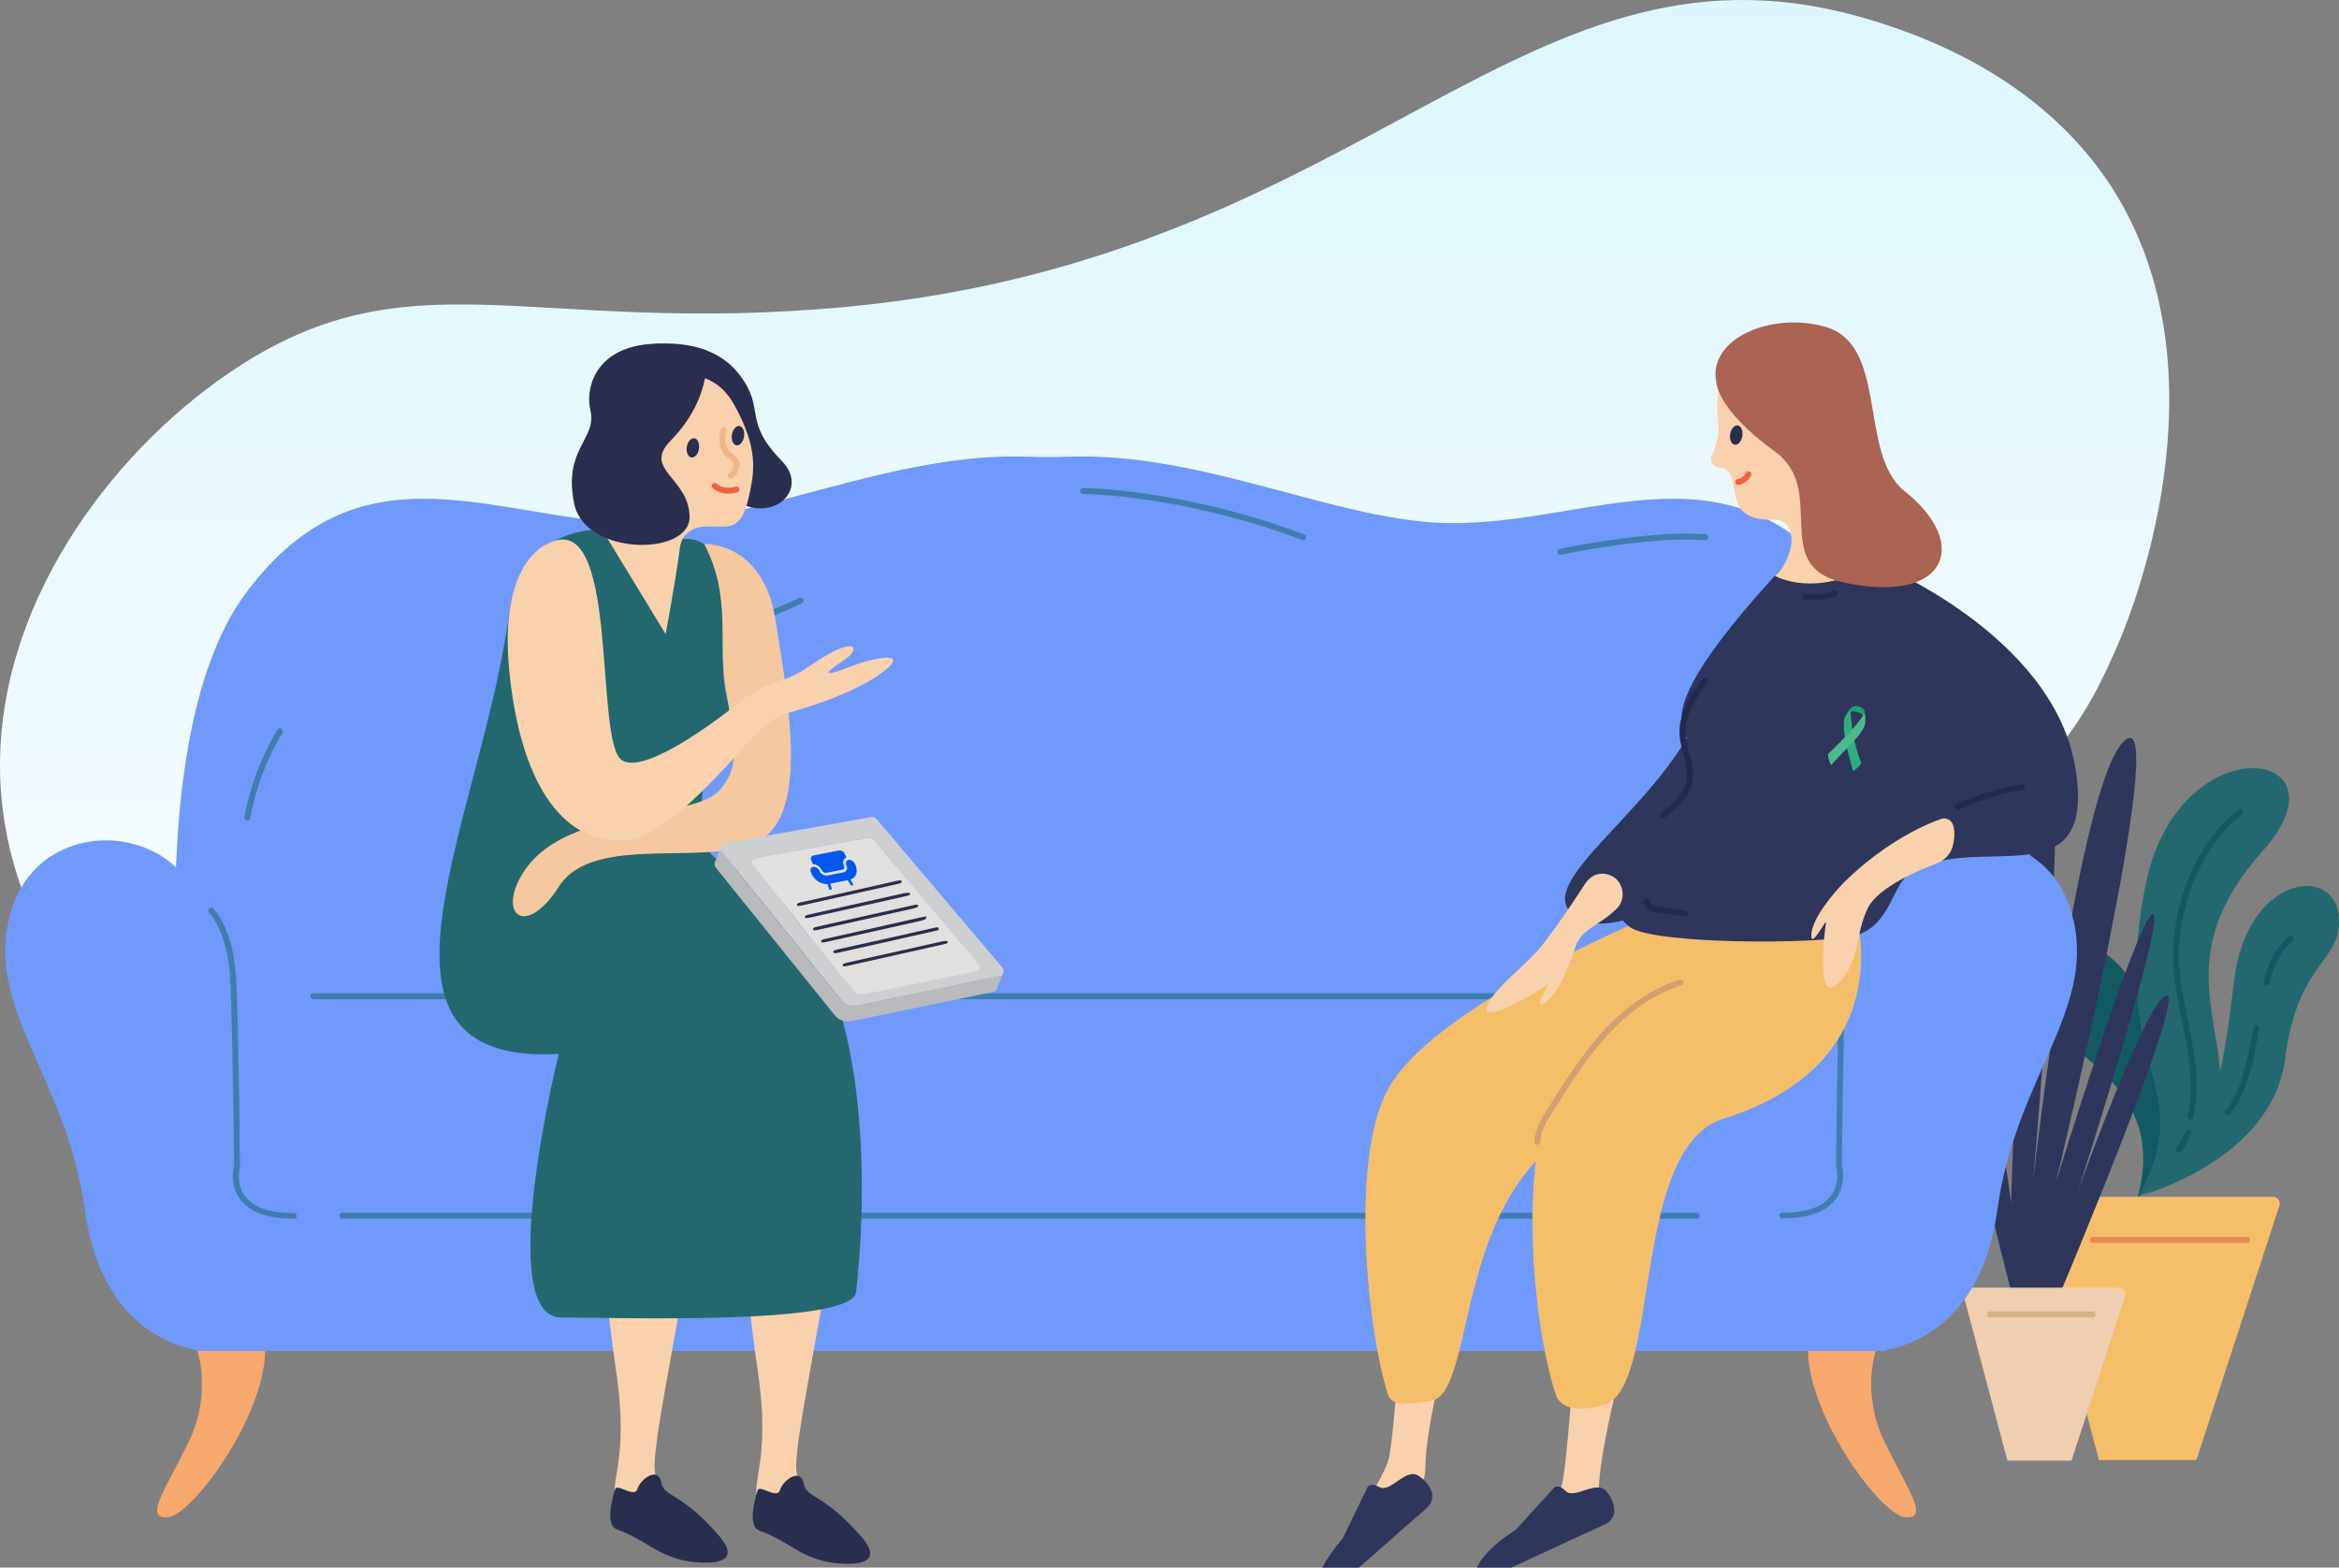
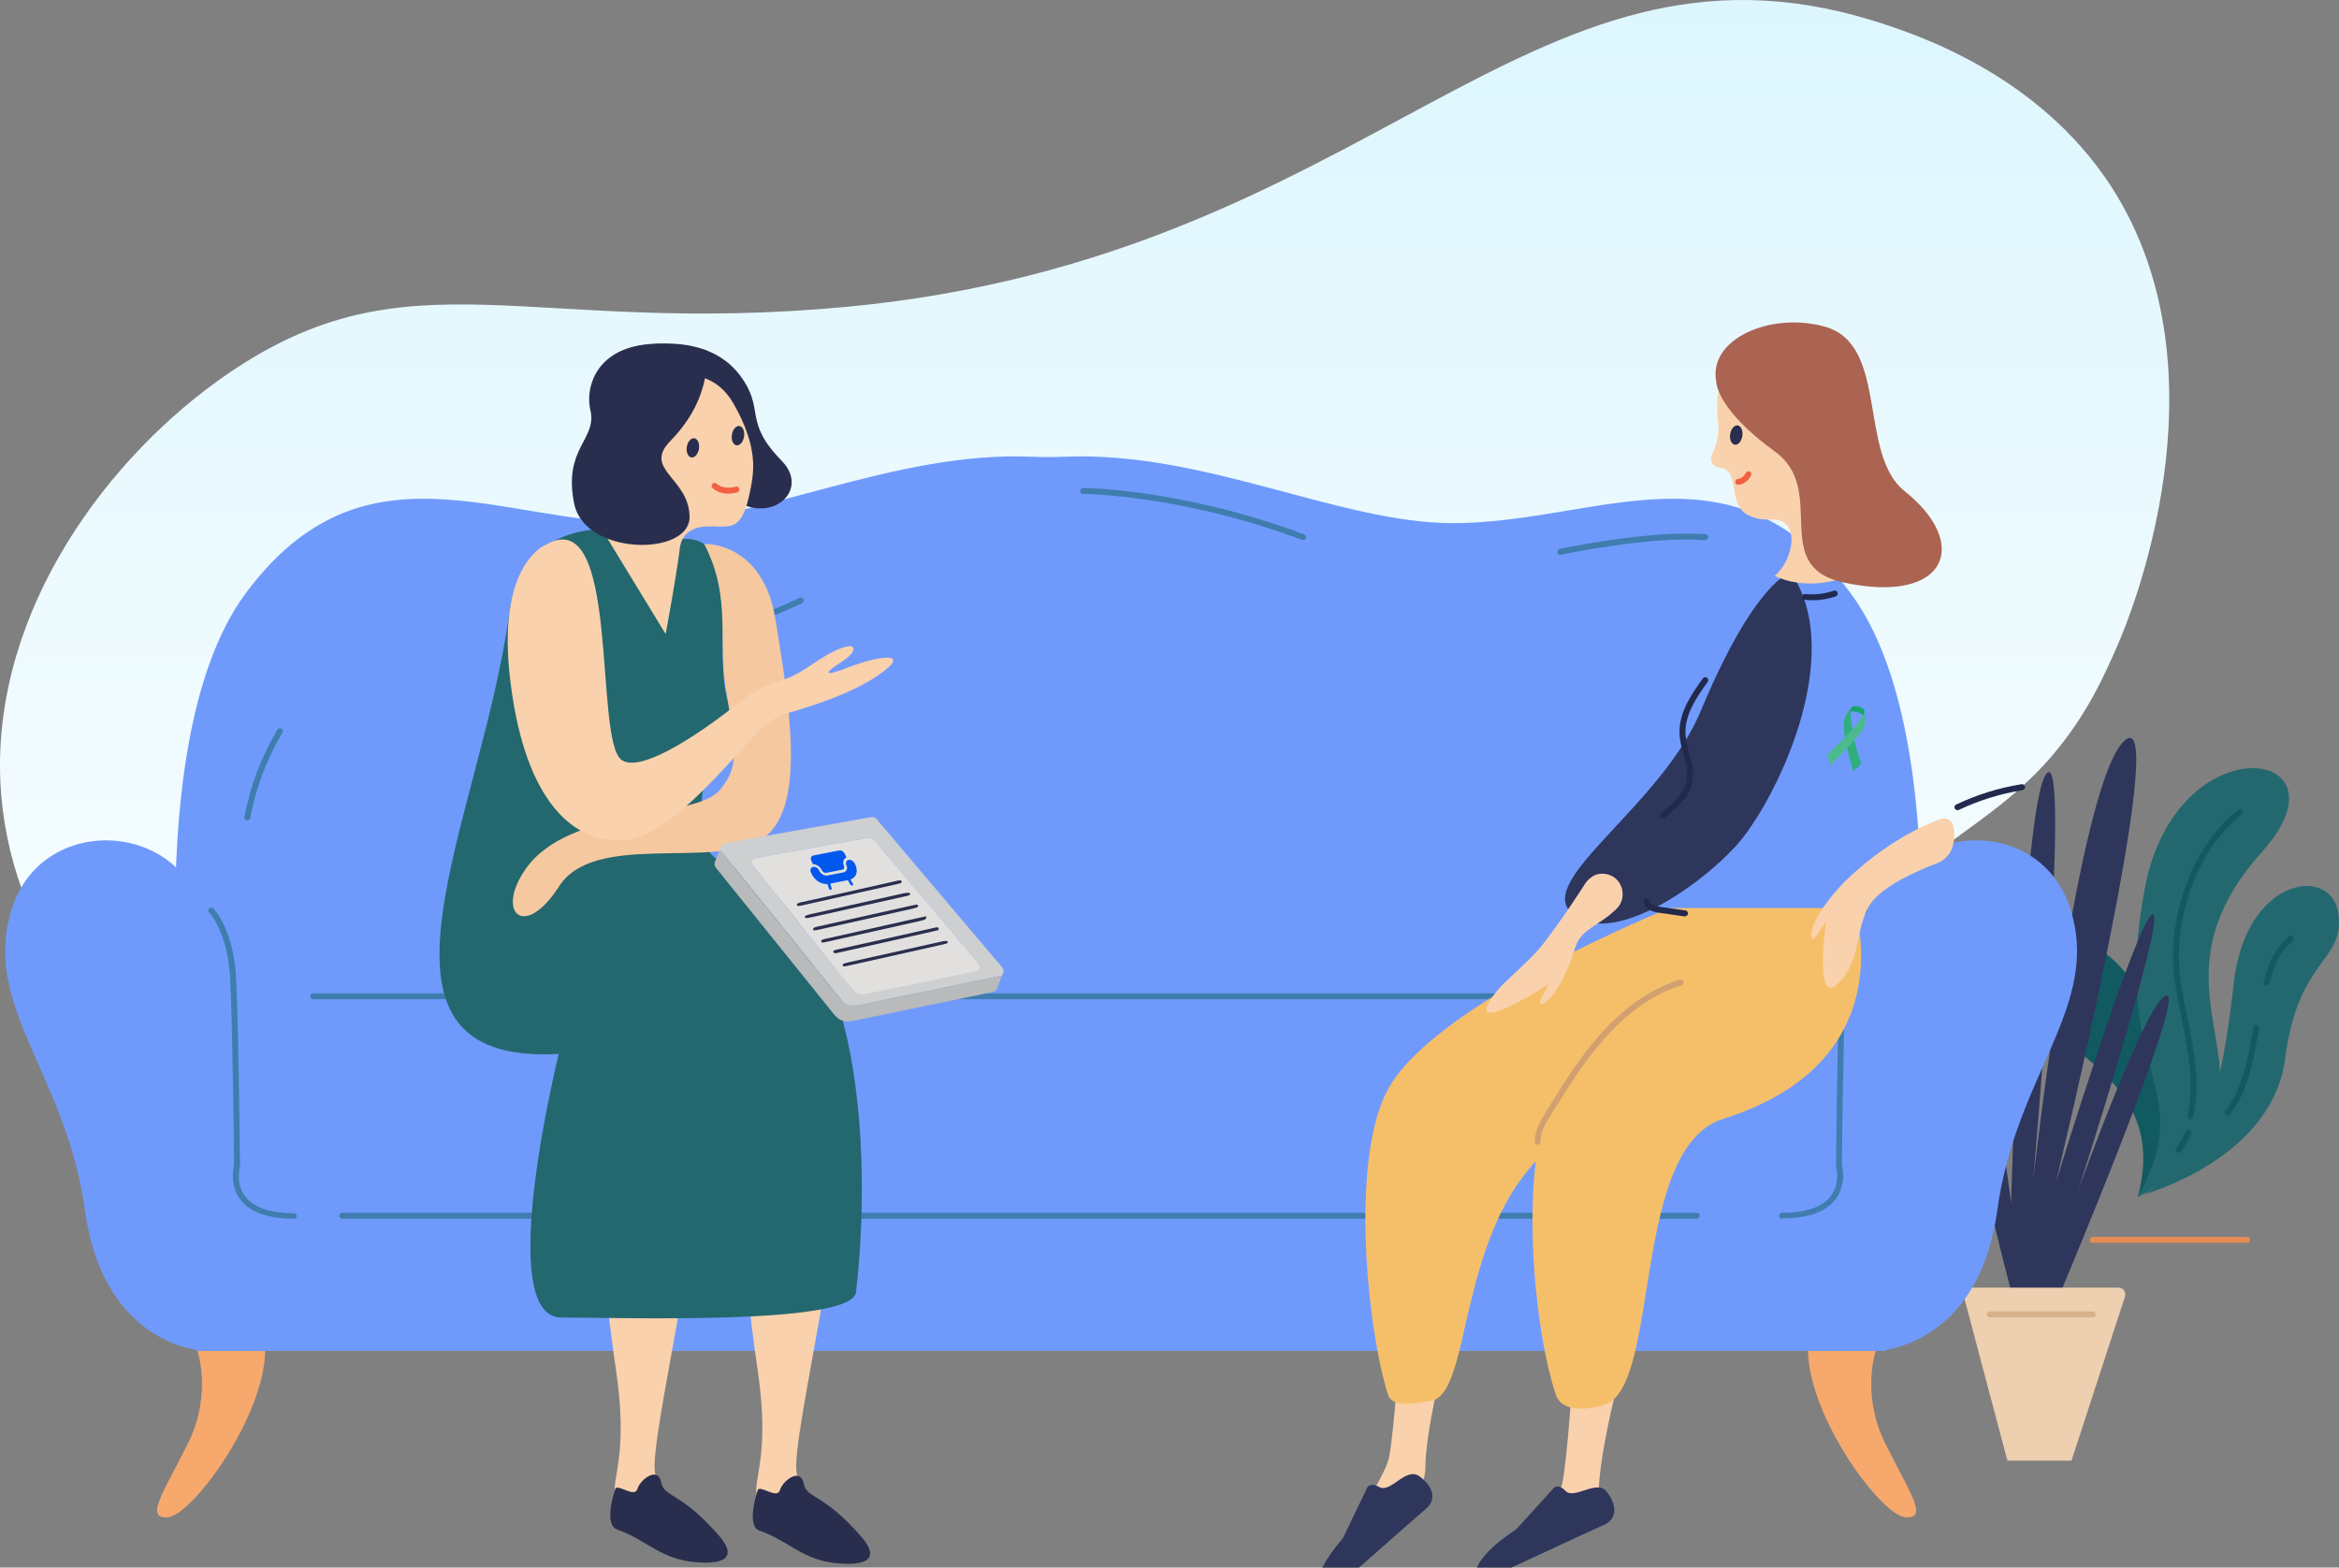
<svg xmlns="http://www.w3.org/2000/svg" width="940" height="630" viewBox="0 0 940 630" fill="none">
  <rect x="0" y="0" width="940" height="630" fill="#808080" stroke="none" />
  <g clip-path="url(#clip0_2702_6939)">
    <path d="M752.336 8.168C612.661 -34.554 551.901 103.243 340.531 123.295C212.038 135.372 164.646 100.148 91.602 150.186C43.854 182.844 -2.702 244.713 0.122 313.675C2.836 376.696 45.444 419.74 68.333 442.863C142.984 518.278 188.15 424.774 285.503 505.067C331.676 543.182 343.601 477.023 396.27 505.067C423.875 519.874 460.168 516.107 512.792 512.259C528.798 511.085 585.716 559.094 627.874 512.259C682.495 451.713 668.416 498.89 721.643 406.938C758.723 343.031 794.427 338.867 824.487 303.979C839.019 286.956 845.829 271.088 850.987 259.381C855.071 250.143 897.152 150.627 848.555 75.09C818.918 29.368 769.229 13.435 752.336 8.168Z" fill="url(#paint0_linear_2702_6939)" />
    <path d="M765.155 464.093C765.155 464.093 790.869 301.796 743.647 238.301C696.426 174.853 641.94 210.351 583.63 210.256C538.417 210.16 484.026 181.351 428.488 183.548C423.661 183.74 418.834 183.74 414.007 183.548C358.469 181.351 304.079 210.208 258.865 210.256C200.555 210.351 146.069 174.853 98.848 238.301C51.626 301.748 77.34 464.093 77.34 464.093H765.203H765.155Z" fill="#6F9AFC" />
    <path d="M859.167 481.008C859.167 481.008 884.928 462.088 864.663 410.203C844.446 358.317 808.647 381.967 820.883 407.623C828.865 424.297 871.306 435.524 859.167 480.96V481.008Z" fill="#115A61" />
    <path d="M859.168 481.007C859.168 481.007 888.801 467.964 892.003 440.014C895.205 412.065 871.642 384.115 909.209 342.167C946.728 300.219 874.701 290.043 861.988 356.883C847.65 432.274 884.165 436.335 859.168 481.007Z" fill="#23686F" />
-     <path d="M843.587 586.786H882.683L916.044 484.543C916.617 482.776 915.327 481.008 913.463 481.008H819.02C817.252 481.008 815.961 482.68 816.391 484.4L843.539 586.786H843.587Z" fill="#F5BF6A" />
    <path d="M808.218 518.703C808.218 518.703 783.365 428.213 786.137 382.396C788.909 336.578 808.218 483.396 808.218 483.396C808.218 483.396 812.807 320.047 822.652 310.683C832.498 301.318 817.06 474.557 817.06 474.557C817.06 474.557 835.27 312.88 854.054 297.449C872.837 282.017 826.237 475.13 826.237 475.13C826.237 475.13 859.024 368.636 865.094 367.537C871.164 366.438 835.27 478.14 835.27 478.14C835.27 478.14 863.326 400.073 870.83 400.073C878.333 400.073 828.388 518.703 828.388 518.703H808.218Z" fill="#2E365C" />
    <path d="M806.785 587.024H832.498L854.006 521.045C854.579 519.277 853.289 517.509 851.425 517.509H791.825C790.056 517.509 788.766 519.181 789.196 520.901L806.737 587.024H806.785Z" fill="#EECFAF" />
    <path d="M861.987 479.908C861.987 479.908 913.271 465.766 918.385 425.299C923.547 384.832 942.378 386.695 939.749 367.155C937.121 347.662 902.661 352.153 897.738 394.817C893.006 436.097 887.223 464.571 861.939 479.86L861.987 479.908Z" fill="#23686F" />
    <path d="M903.139 499.497H841.054C840.385 499.497 839.859 498.972 839.859 498.303C839.859 497.634 840.385 497.109 841.054 497.109H903.139C903.808 497.109 904.334 497.634 904.334 498.303C904.334 498.972 903.808 499.497 903.139 499.497Z" fill="#E48C53" />
    <path d="M910.881 396.013C910.881 396.013 910.69 396.013 910.594 396.013C909.973 395.822 909.591 395.201 909.734 394.532C911.837 386.696 913.892 381.966 919.723 376.281C920.201 375.851 920.966 375.851 921.396 376.281C921.874 376.759 921.826 377.523 921.396 377.953C916.425 382.779 914.322 386.601 912.028 395.105C911.885 395.631 911.407 396.013 910.881 396.013Z" fill="#115A61" />
    <path d="M895.253 448.375C895.014 448.375 894.727 448.28 894.488 448.136C893.963 447.706 893.867 446.99 894.297 446.464C900.845 438.199 902.9 427.306 904.908 416.747L905.625 412.925C905.768 412.256 906.342 411.874 907.011 411.969C907.68 412.113 908.062 412.734 907.967 413.355L907.25 417.129C905.194 427.975 903.091 439.154 896.161 447.85C895.922 448.136 895.588 448.28 895.205 448.28L895.253 448.375Z" fill="#115A61" />
    <path d="M880.293 449.904C880.293 449.904 880.102 449.904 880.006 449.904C879.385 449.761 878.955 449.14 879.098 448.471C882.062 435.476 879.337 422.194 876.709 409.294C874.797 399.93 873.028 391.091 873.267 382.491C873.984 359.415 884.308 337.056 899.602 325.446C900.128 325.064 900.893 325.159 901.275 325.685C901.657 326.21 901.562 326.975 901.036 327.357C886.315 338.537 876.326 360.227 875.657 382.587C875.418 390.948 877.186 399.643 879.05 408.864C881.727 422.003 884.499 435.523 881.392 449.044C881.249 449.618 880.771 449.952 880.245 449.952L880.293 449.904Z" fill="#115A61" />
    <path d="M875.561 463.33C875.322 463.33 875.083 463.235 874.844 463.091C874.318 462.709 874.175 461.945 874.605 461.419C876.086 459.365 877.329 457.167 878.285 454.826C878.524 454.205 879.241 453.918 879.862 454.157C880.483 454.396 880.77 455.113 880.531 455.734C879.48 458.266 878.141 460.655 876.516 462.852C876.277 463.187 875.943 463.33 875.561 463.33Z" fill="#115A61" />
    <path d="M841.054 529.451H799.663C798.994 529.451 798.469 528.926 798.469 528.257C798.469 527.588 798.994 527.063 799.663 527.063H841.054C841.723 527.063 842.249 527.588 842.249 528.257C842.249 528.926 841.723 529.451 841.054 529.451Z" fill="#D7B18B" />
    <path d="M753.827 542.878C753.827 542.878 747.901 560.221 757.46 579.714C767.019 599.207 775.383 610.339 765.824 609.813C756.265 609.24 727.11 570.206 726.584 542.878H753.827Z" fill="#F6A86D" />
    <path d="M79.347 542.878C79.347 542.878 85.274 560.221 75.715 579.714C66.156 599.207 57.792 610.339 67.35 609.813C76.909 609.24 106.064 570.206 106.59 542.878H79.347Z" fill="#F6A86D" />
    <path d="M757.795 440.35H78.822V542.926H757.795V440.35Z" fill="#6F9AFC" />
    <path d="M754.784 542.879C754.784 542.879 795.075 541.637 802.674 486.359C810.274 431.081 844.734 404.04 831.877 364.767C819.02 325.447 760.615 330.368 754.784 370.931C748.953 411.445 754.784 542.879 754.784 542.879Z" fill="#6F9AFC" />
    <path d="M82.024 542.879C82.024 542.879 41.733 541.637 34.134 486.359C26.534 431.081 -7.926 404.04 4.931 364.767C17.788 325.447 76.193 330.368 82.024 370.931C87.855 411.493 82.024 542.879 82.024 542.879Z" fill="#6F9AFC" />
    <path d="M681.897 489.797H137.562C136.892 489.797 136.367 489.272 136.367 488.603C136.367 487.934 136.892 487.409 137.562 487.409H681.897C682.566 487.409 683.091 487.934 683.091 488.603C683.091 489.272 682.566 489.797 681.897 489.797Z" fill="#3F7DAE" />
    <path d="M670.187 401.601H125.852C125.182 401.601 124.657 401.076 124.657 400.407C124.657 399.738 125.182 399.213 125.852 399.213H670.187C670.856 399.213 671.382 399.738 671.382 400.407C671.382 401.076 670.856 401.601 670.187 401.601Z" fill="#3F7DAE" />
    <path d="M118.062 489.797C107.642 489.797 100.378 487.17 96.554 482.058C92.252 476.324 93.782 469.444 94.069 468.25C94.069 464.906 93.495 413.259 92.539 393.814C91.583 374.369 84.127 366.82 84.032 366.772C83.554 366.295 83.554 365.578 84.032 365.1C84.462 364.622 85.227 364.622 85.705 365.1C86.039 365.435 93.925 373.27 94.929 393.766C95.885 413.785 96.459 467.916 96.459 468.489V468.823C96.459 468.823 94.547 475.512 98.466 480.768C101.859 485.259 108.455 487.552 118.062 487.552C118.731 487.552 119.257 488.077 119.257 488.746C119.257 489.415 118.731 489.941 118.062 489.941V489.797Z" fill="#3F7DAE" />
    <path d="M716.213 489.798C715.544 489.798 715.019 489.273 715.019 488.604C715.019 487.935 715.544 487.41 716.213 487.41C725.82 487.41 732.416 485.116 735.809 480.625C739.728 475.37 737.864 468.777 737.864 468.681V468.347C737.864 467.821 738.39 413.69 739.346 393.624C740.35 373.128 748.236 365.292 748.57 364.958C749.048 364.48 749.813 364.528 750.243 364.958C750.721 365.436 750.673 366.2 750.243 366.63C750.148 366.726 742.692 374.274 741.736 393.672C740.78 413.117 740.254 464.763 740.206 468.108C740.541 469.35 742.023 476.182 737.721 481.915C733.85 487.075 726.633 489.655 716.213 489.655V489.798Z" fill="#3F7DAE" />
    <path d="M261.829 258.748C261.207 258.748 260.681 258.27 260.634 257.649C260.586 256.98 261.064 256.407 261.733 256.359C282.524 254.687 302.55 249.288 321.333 240.259C321.954 239.972 322.624 240.259 322.91 240.832C323.197 241.405 322.91 242.122 322.337 242.409C303.314 251.582 282.954 257.076 261.876 258.748C261.876 258.748 261.829 258.748 261.781 258.748H261.829Z" fill="#3F7DAE" />
    <path d="M99.422 329.746C99.422 329.746 99.278 329.746 99.183 329.746C98.513 329.65 98.131 328.981 98.227 328.36C100.521 315.938 105.014 304.138 111.466 293.292C111.8 292.719 112.517 292.528 113.091 292.862C113.664 293.197 113.856 293.913 113.521 294.487C107.164 305.093 102.815 316.607 100.569 328.79C100.473 329.364 99.947 329.746 99.374 329.746H99.422Z" fill="#3F7DAE" />
    <path d="M649.635 558.023C649.635 558.023 642.466 585.877 642.466 600.64C642.466 615.403 603.657 628.876 596.87 628.064C590.083 627.252 625.738 607.806 627.936 595.862C630.135 583.918 632.142 550.857 632.142 550.857L649.683 558.023H649.635Z" fill="#F9D1AC" />
    <path d="M579.998 547.512C579.998 547.512 572.828 575.366 572.828 590.129C572.828 604.892 543.339 630.739 536.6 629.927C529.813 629.115 556.1 597.296 558.299 585.352C560.497 573.407 562.505 540.346 562.505 540.346L580.045 547.512H579.998Z" fill="#F9D1AC" />
    <path d="M719.655 230.036C719.655 230.036 705.317 233.381 683.57 285.601C667.75 323.631 617.613 353.3 631.282 366.63C646.242 381.298 681.945 357.218 697.574 340.066C713.203 322.914 742.596 263.432 719.655 230.036Z" fill="#2E365C" />
    <path d="M745.225 364.957C745.225 364.957 766.016 426.541 692.507 449.665C655.371 461.323 667.463 556.542 645.143 564.425C640.22 566.193 627.841 568.486 625.212 560.412C615.94 532.08 611.017 471.547 622.822 442.785C637.973 405.854 712.007 364.957 712.007 364.957H745.225Z" fill="#F5BF6A" />
    <path d="M712.007 364.957C712.007 364.957 693.415 438.868 655.992 445.986C579.998 460.463 596.057 561.176 574.502 563.135C570.105 563.517 559.685 566.432 557.774 560.412C549.553 534.326 542.384 466.339 557.774 437.817C576.748 402.701 671 364.957 671 364.957H712.055H712.007Z" fill="#F5BF6A" />
-     <path d="M753.589 226.118C753.589 226.118 825.09 254.689 834.027 308.485C842.965 362.282 794.74 334.046 768.023 350.529C760.28 355.306 759.802 372.458 745.273 376.041C730.695 379.625 663.782 379.625 654.845 372.458C649.348 368.063 642.227 361.47 677.834 311.304C692.555 290.569 644.521 305.427 717.552 226.739C717.552 226.739 746.898 223.108 753.589 226.118Z" fill="#2E365C" />
    <path d="M712.007 208.823C723.813 208.25 720.993 224.924 713.25 231.422C713.25 231.422 730.169 241.12 753.589 226.118C734.853 219.812 732.559 197.357 732.559 197.357L712.007 208.823Z" fill="#F9D1AC" />
    <path d="M700.489 144.516C700.489 144.516 687.488 146.57 690.595 170.793C690.595 170.793 691.121 176.717 688.062 182.594C688.062 182.594 685.863 187.18 691.79 188.088C698.959 189.187 694.705 201.657 701.349 206.291C710.812 212.884 728.066 204.953 730.982 201.466C733.897 197.978 742.787 147.478 700.489 144.516Z" fill="#F9D1AC" />
    <path d="M689.735 153.402C689.735 153.402 689.544 164.295 713.346 181.495C734.853 197.07 710.765 227.599 740.876 234.097C782.409 243.079 792.112 218.617 765.49 197.452C746.659 182.498 759.133 138.783 733.658 131.377C712.055 125.118 686.342 136.059 689.735 153.402Z" fill="#AB6352" />
    <path d="M698.529 194.871C697.908 194.871 697.382 194.394 697.334 193.725C697.334 193.056 697.812 192.53 698.482 192.483C700.441 192.387 701.636 190.094 701.636 190.046C701.923 189.473 702.687 189.234 703.213 189.52C703.787 189.807 704.026 190.524 703.739 191.097C703.643 191.24 701.923 194.68 698.529 194.824H698.482L698.529 194.871Z" fill="#F26041" />
    <path d="M695.327 174.471C694.992 176.621 695.805 178.485 697.143 178.724C698.481 178.962 699.867 177.386 700.202 175.236C700.537 173.086 699.724 171.223 698.386 170.984C697.048 170.745 695.662 172.321 695.327 174.471Z" fill="#292E4E" />
    <path d="M784.704 340.352C783.796 343.362 781.501 345.751 778.538 346.897C770.939 349.764 754.736 356.644 750.626 365.005C745.225 376.041 747.854 386.074 738.677 395.247C729.501 404.42 733.276 374.082 733.802 371.12C734.328 368.158 728.019 381.44 727.923 376.137C727.828 369.496 736.957 358.746 741.258 354.446C748.953 346.754 763.674 334.953 780.115 329.124C782.123 328.408 784.273 329.602 784.895 331.609C785.516 333.615 785.803 336.577 784.656 340.4L784.704 340.352Z" fill="#F9D1AC" />
    <path d="M523.696 217.088C523.696 217.088 523.409 217.088 523.266 216.993C475.041 198.838 435.658 198.503 435.276 198.503C434.607 198.503 434.081 197.978 434.081 197.309C434.081 196.64 434.607 196.114 435.276 196.114C435.658 196.114 475.471 196.449 524.126 214.795C524.748 215.034 525.034 215.703 524.843 216.324C524.652 216.802 524.222 217.088 523.744 217.088H523.696Z" fill="#3F7DAE" />
    <path d="M627.028 223.012C626.455 223.012 625.977 222.63 625.881 222.057C625.738 221.435 626.168 220.767 626.789 220.623C627.124 220.528 662.587 212.979 685.433 214.699C686.102 214.747 686.58 215.32 686.533 215.989C686.485 216.658 685.911 217.136 685.242 217.088C662.731 215.368 627.602 222.917 627.267 222.964C627.171 222.964 627.076 222.964 627.028 222.964V223.012Z" fill="#3F7DAE" />
    <path d="M617.852 460.128C617.183 460.128 616.657 459.555 616.705 458.886C616.801 453.965 619.573 449.57 621.771 445.987C628.367 435.428 635.154 424.487 643.709 415.027C653.411 404.325 663.974 397.159 675.11 393.719C675.779 393.528 676.401 393.862 676.592 394.531C676.783 395.152 676.448 395.821 675.779 396.012C665.073 399.309 654.845 406.284 645.477 416.652C637.066 425.92 630.326 436.766 623.779 447.229C621.628 450.716 619.142 454.634 619.047 458.886C619.047 459.555 618.521 460.033 617.852 460.033V460.128Z" fill="#D2A070" />
    <path d="M282.714 507.858C282.714 507.858 282.666 507.858 282.619 507.858C281.95 507.858 281.472 507.237 281.519 506.568C283.575 475.418 292.178 444.315 306.42 416.557C306.707 415.983 307.424 415.745 308.046 416.031C308.619 416.318 308.858 417.035 308.571 417.656C294.472 445.127 285.964 475.895 283.909 506.711C283.909 507.333 283.336 507.81 282.714 507.81V507.858Z" fill="#115A61" />
    <path d="M306.756 440.397C306.756 440.397 306.469 440.397 306.326 440.301C305.704 440.062 305.417 439.346 305.656 438.724C310.292 427.401 312.873 415.505 313.447 403.322C313.447 402.653 313.973 402.175 314.69 402.175C315.359 402.175 315.884 402.749 315.837 403.417C315.263 415.887 312.634 428.07 307.903 439.632C307.712 440.11 307.281 440.397 306.803 440.397H306.756Z" fill="#115A61" />
    <path d="M263.166 293.437C257.861 293.437 252.604 290.475 249.975 285.84C249.64 285.267 249.832 284.55 250.405 284.216C250.979 283.881 251.696 284.073 252.03 284.646C254.372 288.659 259.152 291.143 263.692 291C264.409 290.905 264.887 291.478 264.935 292.147C264.935 292.816 264.457 293.341 263.788 293.389C263.549 293.389 263.357 293.389 263.119 293.389L263.166 293.437Z" fill="#115A61" />
    <path d="M668.275 328.982C667.94 328.982 667.558 328.839 667.319 328.552C666.889 328.026 666.984 327.262 667.51 326.88C672.337 323.058 676.735 319.14 677.786 313.932C678.503 310.445 677.547 306.909 676.543 303.182C675.826 300.459 675.062 297.688 674.966 294.774C674.632 286.126 680.271 278.339 684.334 272.653C684.716 272.128 685.481 271.984 686.007 272.366C686.533 272.749 686.676 273.513 686.294 274.039C681.418 280.775 677.117 287.464 677.356 294.678C677.452 297.258 678.168 299.934 678.838 302.514C679.841 306.336 680.893 310.301 680.128 314.362C678.933 320.382 674.154 324.586 668.992 328.695C668.753 328.886 668.514 328.934 668.227 328.934L668.275 328.982Z" fill="#21294D" />
    <path d="M786.663 325.588C786.233 325.588 785.803 325.349 785.564 324.919C785.277 324.346 785.564 323.629 786.137 323.343C794.502 319.377 803.344 316.606 812.425 315.173C813.094 315.077 813.667 315.507 813.811 316.176C813.906 316.845 813.476 317.418 812.807 317.562C803.917 318.995 795.266 321.67 787.141 325.54C786.95 325.636 786.807 325.636 786.615 325.636L786.663 325.588Z" fill="#21294D" />
    <path d="M677.212 368.302C677.212 368.302 677.117 368.302 677.021 368.302L666.363 366.773C662.778 366.248 660.723 364.671 660.627 362.426C660.627 361.757 661.105 361.231 661.775 361.184C662.539 361.184 662.969 361.661 663.017 362.33C663.017 363.477 664.929 364.146 666.697 364.385L677.356 365.913C678.025 366.009 678.455 366.63 678.359 367.251C678.264 367.825 677.786 368.255 677.164 368.255L677.212 368.302Z" fill="#21294D" />
    <path d="M728.21 241.216C727.206 241.216 726.251 241.169 725.295 241.073C724.626 241.025 724.148 240.404 724.243 239.783C724.291 239.114 724.817 238.636 725.534 238.732C729.357 239.114 733.324 238.684 736.957 237.394C737.578 237.155 738.247 237.538 738.486 238.159C738.725 238.78 738.39 239.449 737.721 239.688C734.662 240.739 731.412 241.264 728.21 241.264V241.216Z" fill="#21294D" />
    <path d="M296.097 449.953C296.097 449.953 296.718 497.968 304.509 550.857C312.299 603.746 291.365 596.723 317.843 614.973C345.517 634.036 354.215 627.586 342.123 618.174C335.193 612.728 321.762 603.841 320.09 591.42C318.13 576.752 342.219 481.246 335.575 462.04C328.597 441.878 296.097 449.953 296.097 449.953Z" fill="#F9D1AC" />
    <path d="M239.173 449.953C239.173 449.953 239.794 497.968 247.585 550.857C255.375 603.746 234.441 596.723 260.92 614.973C288.593 634.036 297.291 627.586 285.199 618.174C278.269 612.728 264.839 603.841 263.166 591.42C261.206 576.752 285.295 481.246 278.651 462.04C271.673 441.878 239.173 449.953 239.173 449.953Z" fill="#F9D1AC" />
    <path d="M272.247 216.755C272.247 216.755 211.5 195.59 204.617 246.711C193.529 329.317 137.418 428.358 224.548 423.581C224.548 423.581 198.261 529.502 225.551 529.502C249.019 529.502 339.972 532.607 343.939 519.851C343.939 519.851 363.631 374.753 290.744 346.66C279.894 342.504 280.42 328.075 284.1 306.289C285.008 300.986 296.909 292.672 293.707 285.363C284.148 263.481 301.736 212.694 272.199 216.803L272.247 216.755Z" fill="#23686F" />
    <path d="M283.049 218.617C283.049 218.617 306.708 217.422 311.726 249.385C316.744 281.3 325.156 326.449 305.321 337.772C285.487 349.095 238.696 334.38 224.692 356.214C210.688 378.048 199.026 366.725 211.214 349.286C229.089 323.726 279.895 329.698 289.549 317.18C295.81 309.106 296.479 305.571 292.13 279.341C287.924 258.463 294.52 240.737 283.001 218.617H283.049Z" fill="#F5C89F" />
    <path d="M254.993 139.452C254.993 139.452 283.24 132.237 297.244 150.679C307.902 164.678 298.2 168.93 314.259 185.317C326.494 197.883 307.52 213.362 291.174 197.787C272.439 179.966 254.993 139.404 254.993 139.404V139.452Z" fill="#292E4E" />
    <path d="M264.935 152.733C264.935 152.733 284.531 144.181 294.807 162.241C304.796 179.823 302.98 189.569 301.594 196.688C299.969 205.001 297.961 210.925 292.656 211.499C287.399 212.072 262.354 212.597 251.935 181.16C241.516 149.723 264.983 152.685 264.983 152.685L264.935 152.733Z" fill="#F9D1AC" />
    <path d="M286.586 211.69C286.586 211.69 274.494 209.874 273.203 220.385C271.817 231.804 267.515 254.832 267.515 254.832L243.14 214.843C243.14 214.843 253.703 212.454 258.96 199.602C264.218 186.75 286.586 211.737 286.586 211.737V211.69Z" fill="#F9D1AC" />
    <path d="M283.814 140.789C283.814 140.789 287.207 159.088 269.427 177.195C258.1 188.709 277.075 192.101 277.122 207.82C277.122 223.586 235.063 223.443 230.761 202.469C226.173 180.062 240.081 176.67 237.261 164.821C234.489 152.972 242.758 130.422 283.861 140.789H283.814Z" fill="#292E4E" />
    <path d="M276.023 179.584C275.688 181.734 276.501 183.597 277.839 183.836C279.177 184.075 280.564 182.498 280.898 180.396C281.233 178.246 280.42 176.383 279.082 176.144C277.744 175.905 276.358 177.482 276.023 179.584Z" fill="#292E4E" />
    <path d="M294.137 174.711C293.803 176.861 294.615 178.724 295.954 178.963C297.292 179.202 298.678 177.625 299.013 175.475C299.347 173.325 298.535 171.462 297.196 171.223C295.858 170.984 294.472 172.561 294.137 174.711Z" fill="#292E4E" />
-     <path d="M293.66 192.339C293.325 192.339 292.943 192.196 292.751 191.909C292.321 191.384 292.417 190.667 292.943 190.237C293.468 189.807 294.854 188.326 294.807 186.94C294.807 186.081 294.185 185.221 293.038 184.408C287.207 180.395 289.597 172.799 289.693 172.464C289.884 171.843 290.553 171.509 291.174 171.7C291.796 171.891 292.13 172.56 291.939 173.181C291.843 173.42 289.979 179.392 294.376 182.402C296.193 183.644 297.149 185.125 297.196 186.797C297.292 189.712 294.568 191.957 294.472 192.053C294.233 192.244 293.994 192.339 293.707 192.339H293.66Z" fill="#F0B683" />
    <path d="M292.704 198.407C288.546 198.407 286.443 196.21 286.299 196.066C285.869 195.588 285.869 194.824 286.347 194.394C286.825 193.964 287.59 193.964 288.02 194.442C288.02 194.442 290.553 196.974 295.619 195.588C296.288 195.397 296.91 195.78 297.101 196.448C297.292 197.117 296.91 197.738 296.241 197.93C294.902 198.264 293.707 198.407 292.656 198.407H292.704Z" fill="#F26041" />
    <path d="M247.25 598.49C247.25 598.49 242.327 612.68 247.967 614.686C260.346 619.034 265.412 626.965 280.611 627.921C295.092 628.828 294.184 623.238 288.927 617.171C273.346 599.207 266.941 602.073 265.699 595.624C264.456 589.221 257.287 594.525 256.187 598.395C255.088 602.264 247.967 596.006 247.202 598.49H247.25Z" fill="#292E4E" />
    <path d="M304.509 598.968C304.509 598.968 299.586 613.157 305.226 615.164C317.605 619.512 322.671 627.443 337.87 628.398C352.352 629.306 351.444 623.716 346.186 617.648C330.605 599.684 324.201 602.551 322.958 596.101C321.715 589.699 314.546 595.002 313.447 598.872C312.347 602.742 305.226 596.483 304.461 598.968H304.509Z" fill="#292E4E" />
    <path d="M549.17 598.538C549.17 598.538 549.935 595.193 554.38 597.678C558.825 600.162 565.038 589.508 570.295 593.234C575.505 596.961 577.847 602.407 572.972 606.468C568.097 610.529 540.758 634.943 534.354 640.247C527.997 645.55 524.269 636.09 539.707 618.126L549.17 598.538Z" fill="#2E365C" />
    <path d="M623.97 598.538C623.97 598.538 625.642 595.576 629.179 599.207C632.716 602.838 641.701 594.43 645.668 599.446C649.635 604.463 650.305 610.387 644.521 612.871C638.738 615.356 605.521 631.027 597.921 634.323C590.322 637.62 589.462 627.491 609.344 614.639L623.97 598.538Z" fill="#2E365C" />
    <path d="M341.55 267.97C330.557 272.317 330.748 270.741 338.634 265.724C346.521 260.707 344.609 254.496 325.921 267.301C318.369 272.461 315.215 273.082 311.391 274.276C311.057 274.085 308.476 275.662 308.141 275.47C305.752 275.996 302.358 279.149 300.064 279.866C283.336 293.673 257.909 311.016 249.879 305.474C238.456 297.591 249.593 201.56 219.434 218.903C219.434 218.903 200.364 226.069 204.666 269.642C208.967 313.214 225.074 338.536 249.879 337.819C267.181 337.341 287.972 311.876 304.891 293.865C308.237 290.281 312.491 287.749 317.175 286.411C326.781 283.688 342.315 278.576 352.399 271.744C367.933 261.281 352.543 263.67 341.55 268.017V267.97Z" fill="#F9D1AC" />
    <path d="M636.731 355.642C636.731 355.642 627.841 369.497 620.529 378.909C612.977 388.607 602.653 394.962 598.304 402.988C592.186 414.407 619.477 397.637 621.819 395.774C624.161 393.911 615.51 405.759 620.194 403.323C626.073 400.265 631.187 387.126 632.907 381.25C635.297 373.128 642.18 372.507 649.636 365.292C654.081 360.993 652.312 353.205 646.338 351.485C643.183 350.577 639.647 351.151 636.683 355.642H636.731Z" fill="#F9D1AC" />
    <g clip-path="url(#clip1_2702_6939)">
      <path d="M289.208 341.764C289.263 341.558 289.322 341.343 289.367 341.133C289.728 339.568 290.784 338.96 292.303 338.696C304.57 336.536 316.828 334.336 329.097 332.141C335.657 330.974 342.211 329.793 348.771 328.626C348.987 328.589 349.204 328.553 349.414 328.503C350.737 328.128 351.779 328.456 352.655 329.59C353.851 331.133 355.177 332.583 356.443 334.069C367.998 347.722 379.553 361.374 391.108 375.027C394.805 379.399 398.511 383.751 402.212 388.114C402.353 388.275 402.49 388.446 402.641 388.611C403.332 389.389 403.508 390.266 403.081 391.223C402.933 391.548 402.781 391.882 402.633 392.207C402.197 392.254 401.764 392.267 401.337 392.354C397.019 393.236 392.707 394.133 388.396 395.03C382.811 396.201 377.233 397.387 371.652 398.548C366.139 399.688 360.613 400.799 355.1 401.938C351.916 402.6 348.752 403.329 345.563 403.941C344.444 404.156 343.265 404.121 342.115 404.169C341.766 404.178 341.393 404.094 341.059 404.002C340.13 403.753 339.344 403.285 338.719 402.521C336.589 399.965 334.419 397.453 332.318 394.884C329.939 391.982 327.619 389.019 325.287 386.088C323.533 383.89 321.782 381.681 320.027 379.483C318.221 377.23 316.402 374.984 314.592 372.741C313.05 370.827 311.504 368.924 309.958 367.02C308.275 364.945 306.592 362.87 304.924 360.789C303.341 358.824 301.763 356.848 300.171 354.879C298.492 352.794 296.805 350.729 295.136 348.648C293.645 346.789 292.171 344.913 290.657 343.082C290.249 342.592 289.721 342.199 289.243 341.765L289.208 341.764ZM337.246 390.482C338.548 390.909 339.536 390.943 340.552 390.748C343.181 390.231 345.804 389.759 348.427 389.228C353.104 388.28 357.768 387.304 362.442 386.331C367.607 385.261 372.769 384.166 377.923 383.091C378.56 382.954 379.199 382.842 379.835 382.704C381.677 382.314 383.517 381.959 385.337 381.501C386.79 381.129 386.695 380.103 386.309 379.121C386.204 378.866 385.963 378.655 385.782 378.443C384.172 376.491 382.561 374.538 380.931 372.603C377.864 368.949 374.782 365.301 371.701 361.653C369.315 358.832 366.921 356.031 364.527 353.231C361.705 349.932 358.864 346.651 356.041 343.352C355.8 343.081 355.591 342.787 355.364 342.509C354.081 340.945 352.761 339.414 351.515 337.816C350.639 336.682 349.586 336.445 348.254 336.78C347.068 337.076 345.845 337.251 344.631 337.465C339.512 338.386 334.386 339.292 329.271 340.203C324.578 341.037 319.879 341.857 315.193 342.706C311.568 343.365 307.943 344.025 304.329 344.749C301.706 345.28 301.201 346.195 303.095 348.589C303.631 349.271 304.205 349.92 304.742 350.603C306.821 353.199 308.899 355.795 310.982 358.381C312.661 360.466 314.362 362.525 316.027 364.616C318.596 367.83 321.143 371.07 323.708 374.294C326 377.174 328.302 380.058 330.622 382.926C332.352 385.066 334.085 387.197 335.855 389.293C336.307 389.824 336.93 390.218 337.246 390.482Z" fill="#CDCFD0" />
      <path d="M289.208 341.764C289.686 342.197 290.214 342.59 290.622 343.08C292.132 344.922 293.606 346.798 295.101 348.646C296.78 350.732 298.467 352.796 300.136 354.878C301.718 356.843 303.296 358.818 304.888 360.787C306.567 362.872 308.25 364.947 309.923 367.018C311.469 368.922 313.011 370.836 314.557 372.739C316.377 374.986 318.186 377.228 319.991 379.482C321.746 381.68 323.497 383.888 325.252 386.086C327.594 389.021 329.918 391.974 332.282 394.882C334.384 397.451 336.565 399.967 338.684 402.519C339.313 403.273 340.099 403.741 341.024 404C341.368 404.097 341.731 404.176 342.08 404.167C343.23 404.119 344.409 404.154 345.527 403.939C348.717 403.327 351.88 402.598 355.065 401.936C360.578 400.797 366.1 399.696 371.617 398.547C377.197 397.386 382.78 396.189 388.36 395.028C392.672 394.131 396.984 393.234 401.302 392.352C401.729 392.265 402.162 392.253 402.598 392.205C402.049 393.699 401.469 395.18 400.976 396.683C400.572 397.923 399.78 398.56 398.508 398.8C395.745 399.325 392.985 399.935 390.231 400.5C374.662 403.718 359.088 406.922 343.52 410.14C341.956 410.458 340.392 410.776 338.808 410.276C338.393 410.117 337.992 409.951 337.58 409.782C336.476 409.18 335.668 408.274 334.883 407.306C326.716 397.156 318.544 387.017 310.373 376.878C303.329 368.149 296.3 359.413 289.256 350.683C288.756 350.062 288.265 349.445 287.768 348.814C287.135 348.011 286.986 347.155 287.396 346.181C288.017 344.715 288.587 343.229 289.177 341.752L289.208 341.764Z" fill="#B8BABC" />
      <path d="M393.431 387.833C393.326 387.578 393.085 387.367 392.894 387.15C391.283 385.198 382.571 374.542 380.942 372.607C377.874 368.952 374.793 365.304 371.711 361.656C369.325 358.835 366.931 356.035 364.538 353.235C361.715 349.936 358.874 346.655 356.052 343.356C355.81 343.085 355.601 342.79 355.374 342.513C354.091 340.948 352.772 339.418 351.525 337.82C350.649 336.686 349.596 336.449 348.264 336.784C347.078 337.08 345.856 337.255 344.642 337.469C339.522 338.39 334.397 339.296 329.281 340.207C324.589 341.041 319.889 341.861 315.203 342.709C311.578 343.369 307.953 344.029 304.339 344.752C301.716 345.284 301.211 346.198 303.105 348.593C303.642 349.275 304.215 349.924 304.752 350.606C306.831 353.203 308.91 355.799 310.993 358.385C312.672 360.47 314.373 362.528 316.037 364.62C318.607 367.833 321.153 371.074 323.719 374.297C326.01 377.178 328.312 380.062 330.633 382.93C332.362 385.07 341.2 395.894 342.981 397.994C343.433 398.525 344.056 398.919 344.372 399.183C345.674 399.611 346.662 399.644 347.678 399.45C350.307 398.932 352.93 398.461 355.553 397.929C360.23 396.981 364.894 396.005 369.568 395.033C374.733 393.962 379.895 392.867 385.049 391.793C385.686 391.655 386.325 391.543 386.961 391.406C388.803 391.015 390.643 390.66 392.463 390.202C393.916 389.83 393.821 388.804 393.435 387.822L393.431 387.833Z" fill="#E1E0DE" />
      <path d="M330.234 349.687C330.561 350.42 331.384 350.915 332.066 350.783L338.497 349.519C339.179 349.387 339.475 348.678 339.148 347.945C338.524 346.526 338.956 345.119 340.175 344.645L339.521 343.179C339.105 342.245 338.069 341.621 337.191 341.797L326.867 343.833C325.993 343.998 325.622 344.904 326.038 345.838L326.691 347.304C328.088 347.268 329.603 348.289 330.23 349.698L330.234 349.687Z" fill="#0058EF" />
      <path d="M343.577 347.177C343.133 346.16 342.037 345.443 341.13 345.571C340.652 345.638 340.273 345.91 340.096 346.343C339.908 346.771 339.948 347.287 340.183 347.794C340.466 348.391 340.506 349.002 340.303 349.532C340.088 350.093 339.606 350.48 338.988 350.601L332.567 351.869C331.949 351.989 331.234 351.834 330.586 351.443C329.986 351.082 329.523 350.547 329.275 349.951C329.065 349.442 328.677 348.995 328.168 348.705C327.67 348.418 327.14 348.31 326.677 348.431C325.808 348.646 325.461 349.645 325.905 350.661C325.98 350.869 327.747 355.43 332.557 355.284L332.637 355.542L332.652 355.595L333.105 357.056C333.211 357.37 333.531 357.624 333.848 357.603C333.848 357.603 333.898 357.598 333.923 357.595C334.182 357.54 334.313 357.292 334.234 357L333.751 355.433L333.736 355.379L333.656 355.122L340.729 353.735L340.863 353.977L340.892 354.024L341.763 355.513C341.92 355.788 342.247 355.961 342.506 355.906C342.531 355.903 342.546 355.897 342.574 355.884C342.85 355.787 342.928 355.459 342.748 355.152L341.936 353.757L341.907 353.71L341.773 353.468C345.934 351.846 343.706 347.369 343.608 347.189L343.577 347.177Z" fill="#0058EF" />
      <path d="M380.986 378.677C380.794 378.866 380.675 379.082 380.511 379.138C380.038 379.315 379.55 379.437 379.052 379.556C366.264 382.422 353.486 385.293 340.702 388.149C340.282 388.25 339.849 388.322 339.42 388.384C339.02 388.433 338.646 388.29 338.612 387.883C338.592 387.685 338.879 387.342 339.097 387.271C339.847 387.022 340.63 386.846 341.402 386.665C351.006 384.52 360.62 382.38 370.224 380.235C373.116 379.592 376.01 378.914 378.908 378.285C379.455 378.162 380.032 378.18 380.599 378.195C380.718 378.193 380.832 378.487 380.986 378.677Z" fill="#2A2E4E" />
      <path d="M365.865 359.439C365.57 359.648 365.422 359.817 365.222 359.872C364.594 360.048 363.958 360.185 363.317 360.333C350.882 363.12 338.45 365.896 326.018 368.673C325.314 368.832 324.598 368.927 323.884 368.987C323.75 368.995 323.5 368.744 323.469 368.577C323.437 368.41 323.555 368.074 323.68 368.027C324.282 367.793 324.903 367.602 325.533 367.45C331.04 366.202 336.55 364.977 342.053 363.739C349.118 362.158 356.176 360.562 363.247 358.995C363.937 358.843 364.663 358.812 365.378 358.812C365.523 358.807 365.671 359.198 365.844 359.431L365.865 359.439Z" fill="#2A2E4E" />
      <path d="M372.35 368.288C372.107 368.922 372.076 369.375 371.871 369.475C371.288 369.752 370.654 369.914 370.024 370.066C359.644 372.401 349.257 374.723 338.871 377.044C336.615 377.55 334.35 378.051 332.084 378.553C331.59 378.661 331.088 378.791 330.594 378.804C330.389 378.809 330.014 378.546 329.993 378.383C329.971 378.16 330.185 377.789 330.382 377.71C330.906 377.494 331.485 377.382 332.047 377.252C340.382 375.371 348.713 373.501 357.048 371.621C361.431 370.632 365.809 369.653 370.188 368.675C370.746 368.555 371.303 368.471 372.344 368.274L372.35 368.288Z" fill="#2A2E4E" />
      <path d="M377.235 373.76C376.459 373.95 375.767 374.138 375.073 374.301C362.498 377.142 349.916 379.968 337.334 382.794C336.772 382.924 336.201 383.075 335.626 383.116C335.407 383.127 335.053 382.932 334.953 382.727C334.759 382.331 335.037 382.009 335.401 381.898C336.09 381.686 336.795 381.527 337.51 381.372C345.004 379.693 352.502 378.04 359.997 376.361C364.87 375.275 369.751 374.167 374.628 373.07C375.264 372.933 375.902 372.76 376.54 372.683C377.103 372.613 377.298 372.973 377.239 373.749L377.235 373.76Z" fill="#2A2E4E" />
      <path d="M369.08 364.044C368.853 364.326 368.751 364.561 368.582 364.627C368.116 364.818 367.637 364.98 367.142 365.088C354.286 367.976 341.43 370.864 328.564 373.748C328.08 373.86 327.568 373.891 327.081 373.918C326.982 373.928 326.81 373.755 326.79 373.652C326.756 373.46 326.742 373.157 326.858 373.07C327.121 372.849 327.457 372.657 327.785 372.58C329.686 372.129 331.599 371.706 333.502 371.28C344.461 368.833 355.41 366.381 366.365 363.944C367.07 363.786 367.785 363.631 368.492 363.556C368.655 363.535 368.866 363.855 369.08 364.044Z" fill="#2A2E4E" />
      <path d="M320.651 364.149C320.445 363.939 320.27 363.836 320.275 363.731C320.266 363.536 320.301 363.228 320.42 363.166C320.863 362.943 321.339 362.756 321.819 362.655C324.573 362.03 327.335 361.445 330.085 360.831C339.967 358.614 349.853 356.386 359.739 354.159C360.375 354.022 361.013 353.849 361.657 353.786C361.88 353.765 362.24 353.974 362.334 354.165C362.534 354.575 362.195 354.839 361.848 354.968C361.447 355.112 361.01 355.195 360.59 355.296C347.876 358.155 335.177 361.007 322.467 363.856C321.841 363.997 321.211 364.054 320.665 364.142L320.651 364.149Z" fill="#2A2E4E" />
    </g>
    <path d="M749.282 285.634C748.815 284.097 745.333 283.152 744.202 284.256C744.202 284.256 743.503 285.032 743.287 286.218C744.744 285.321 748.683 286.496 748.914 287.994C749.064 287.611 749.436 286.309 749.282 285.634Z" fill="#17A46E" />
    <path d="M744.202 284.256C743.883 284.615 743.638 285.15 743.687 285.948C744.053 292.103 745.188 299.685 748.001 306.578C747.728 307.586 745.47 309.667 744.665 309.813C744.375 308.384 739.47 292.923 741.423 288.309C742.07 286.93 742.916 285.733 744.202 284.257L744.202 284.256Z" fill="#30AE7E" />
    <path d="M749.282 285.634C749.374 286.104 749.316 286.691 748.871 287.354C745.442 292.48 742.612 295.203 734.722 302.975C734.448 303.983 735.43 307.225 735.966 307.453C742.235 300.247 748.882 295.025 749.631 290.536C749.77 289.019 749.646 287.559 749.283 285.636L749.282 285.634Z" fill="#4CB98F" />
  </g>
  <defs>
    <linearGradient id="paint0_linear_2702_6939" x1="435.894" y1="0" x2="435.894" y2="532.816" gradientUnits="userSpaceOnUse">
      <stop stop-color="#DDF6FE" />
      <stop offset="1" stop-color="white" />
    </linearGradient>
    <clipPath id="clip0_2702_6939">
      <rect width="940" height="630" rx="24" fill="white" />
    </clipPath>
    <clipPath id="clip1_2702_6939">
      <rect width="124.177" height="80.819" fill="white" transform="translate(301.487 309.425) rotate(20.976)" />
    </clipPath>
  </defs>
</svg>